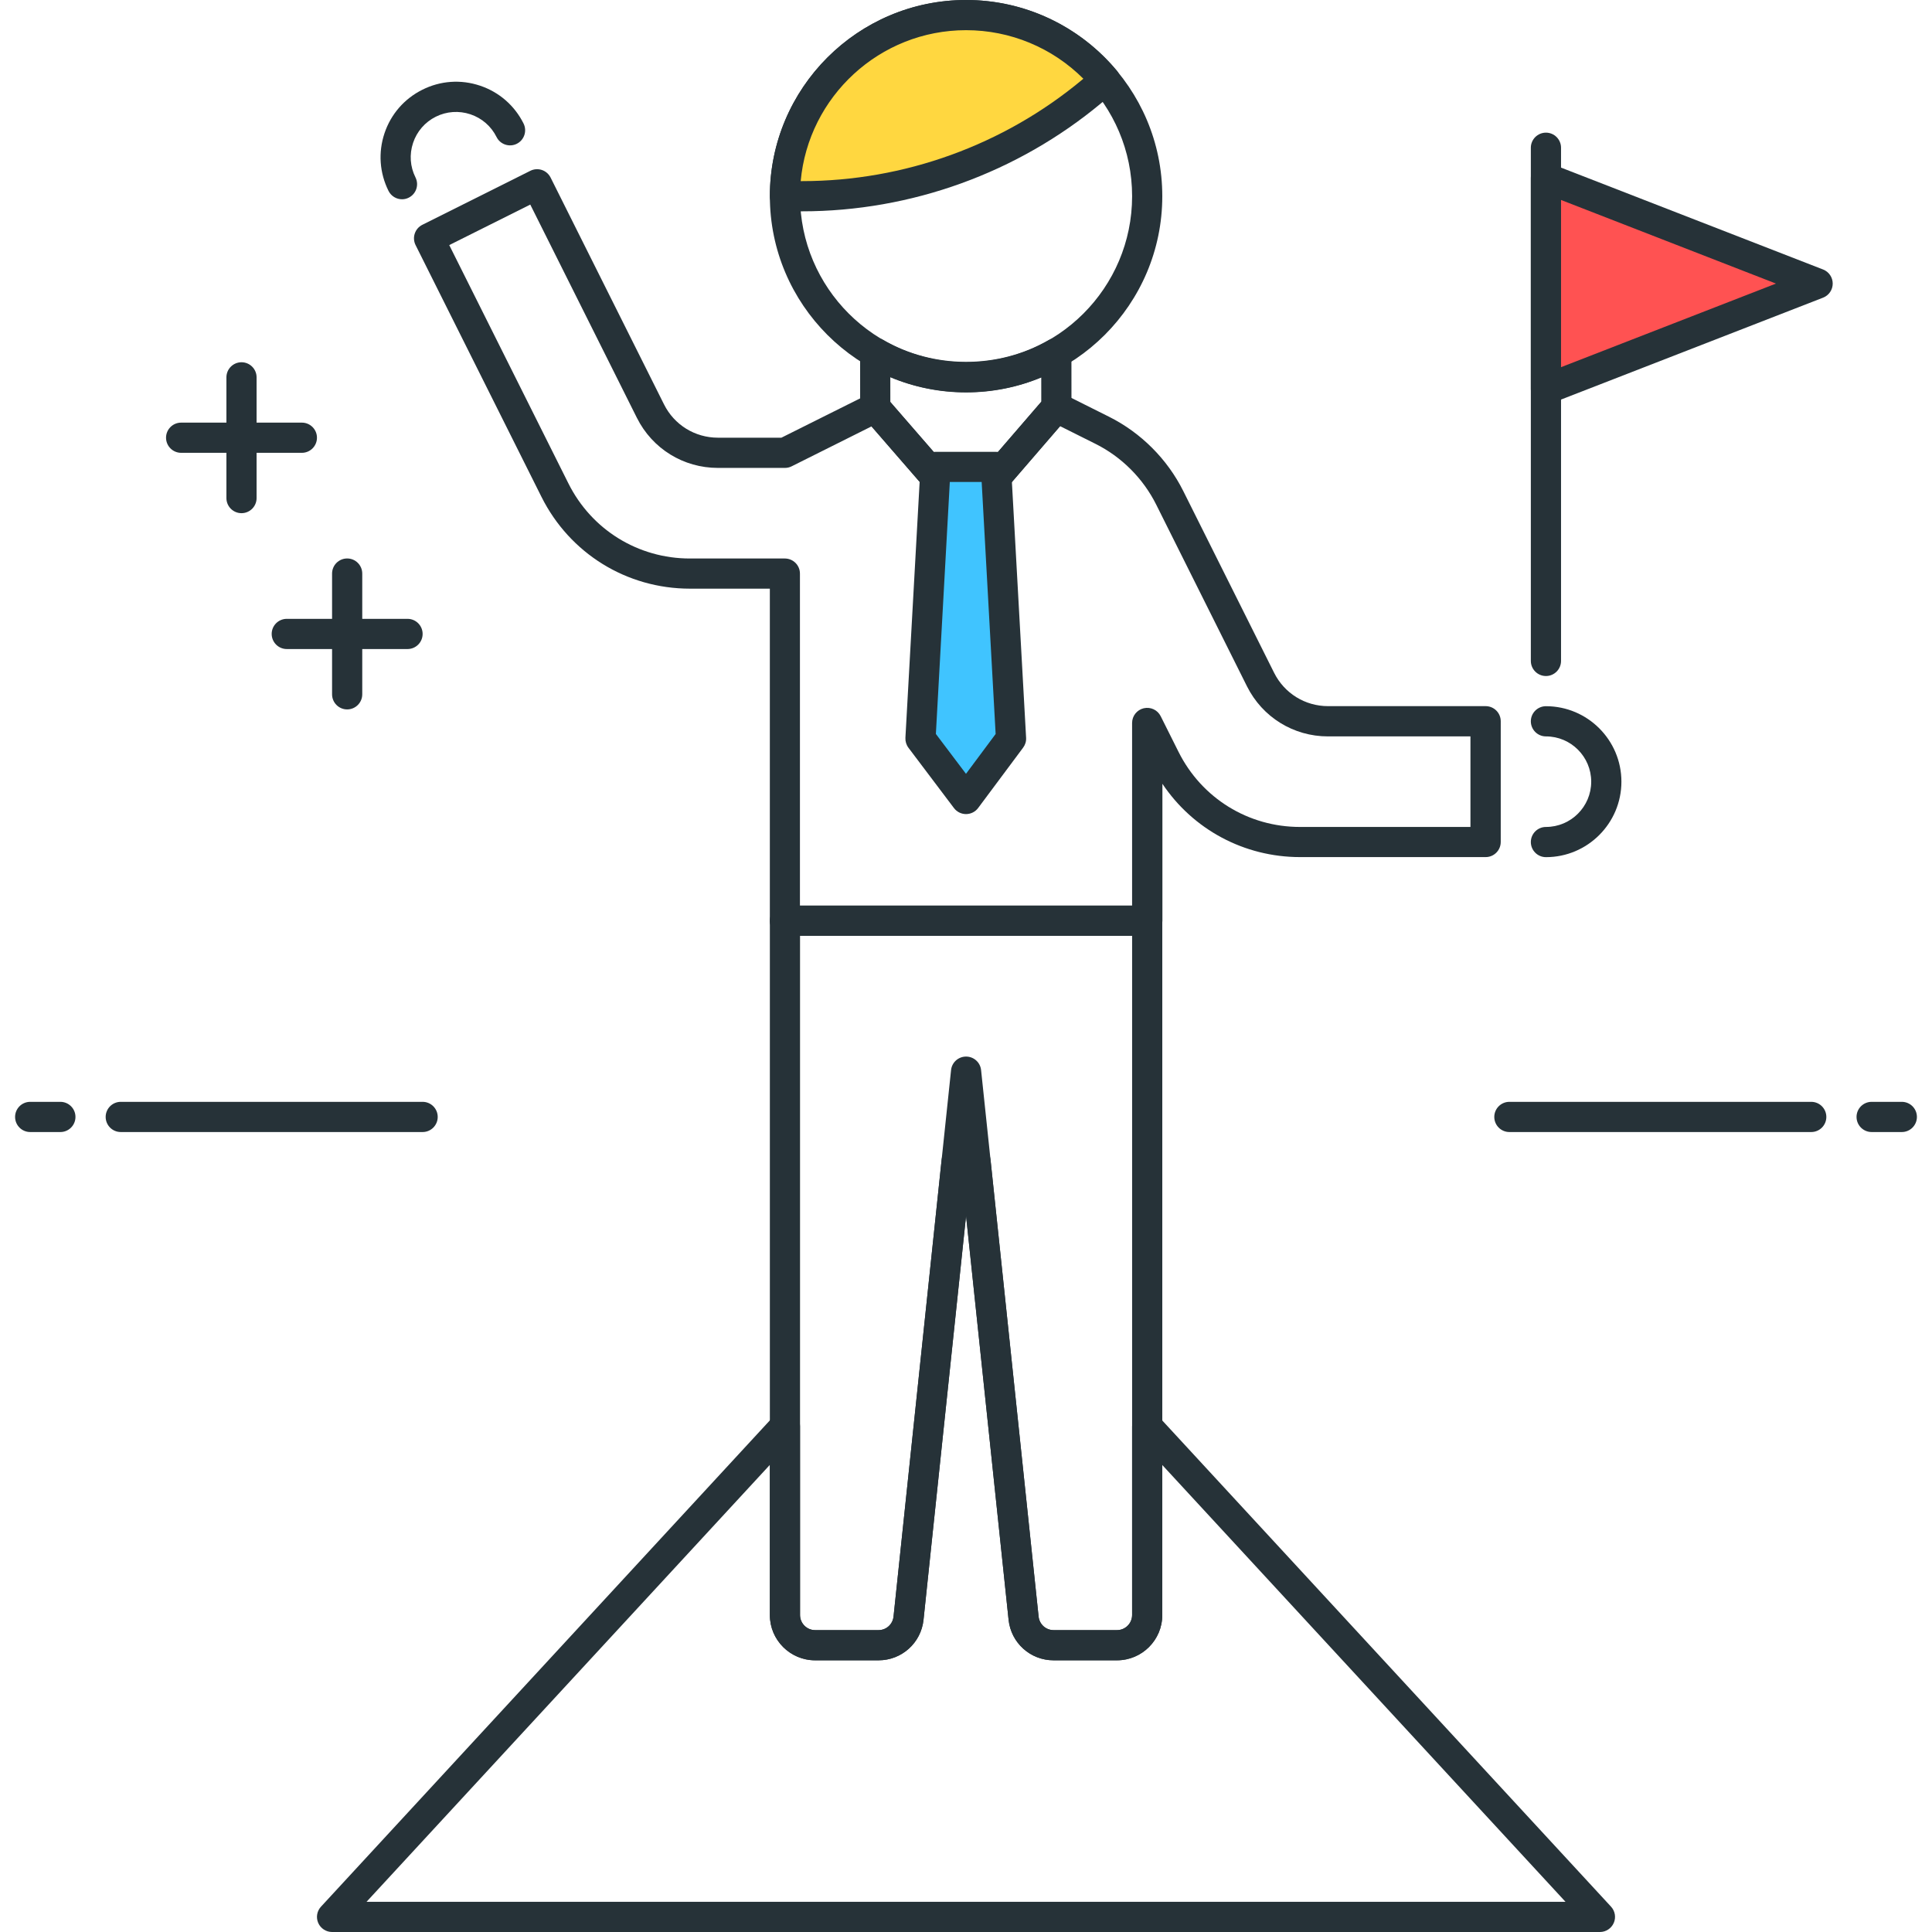
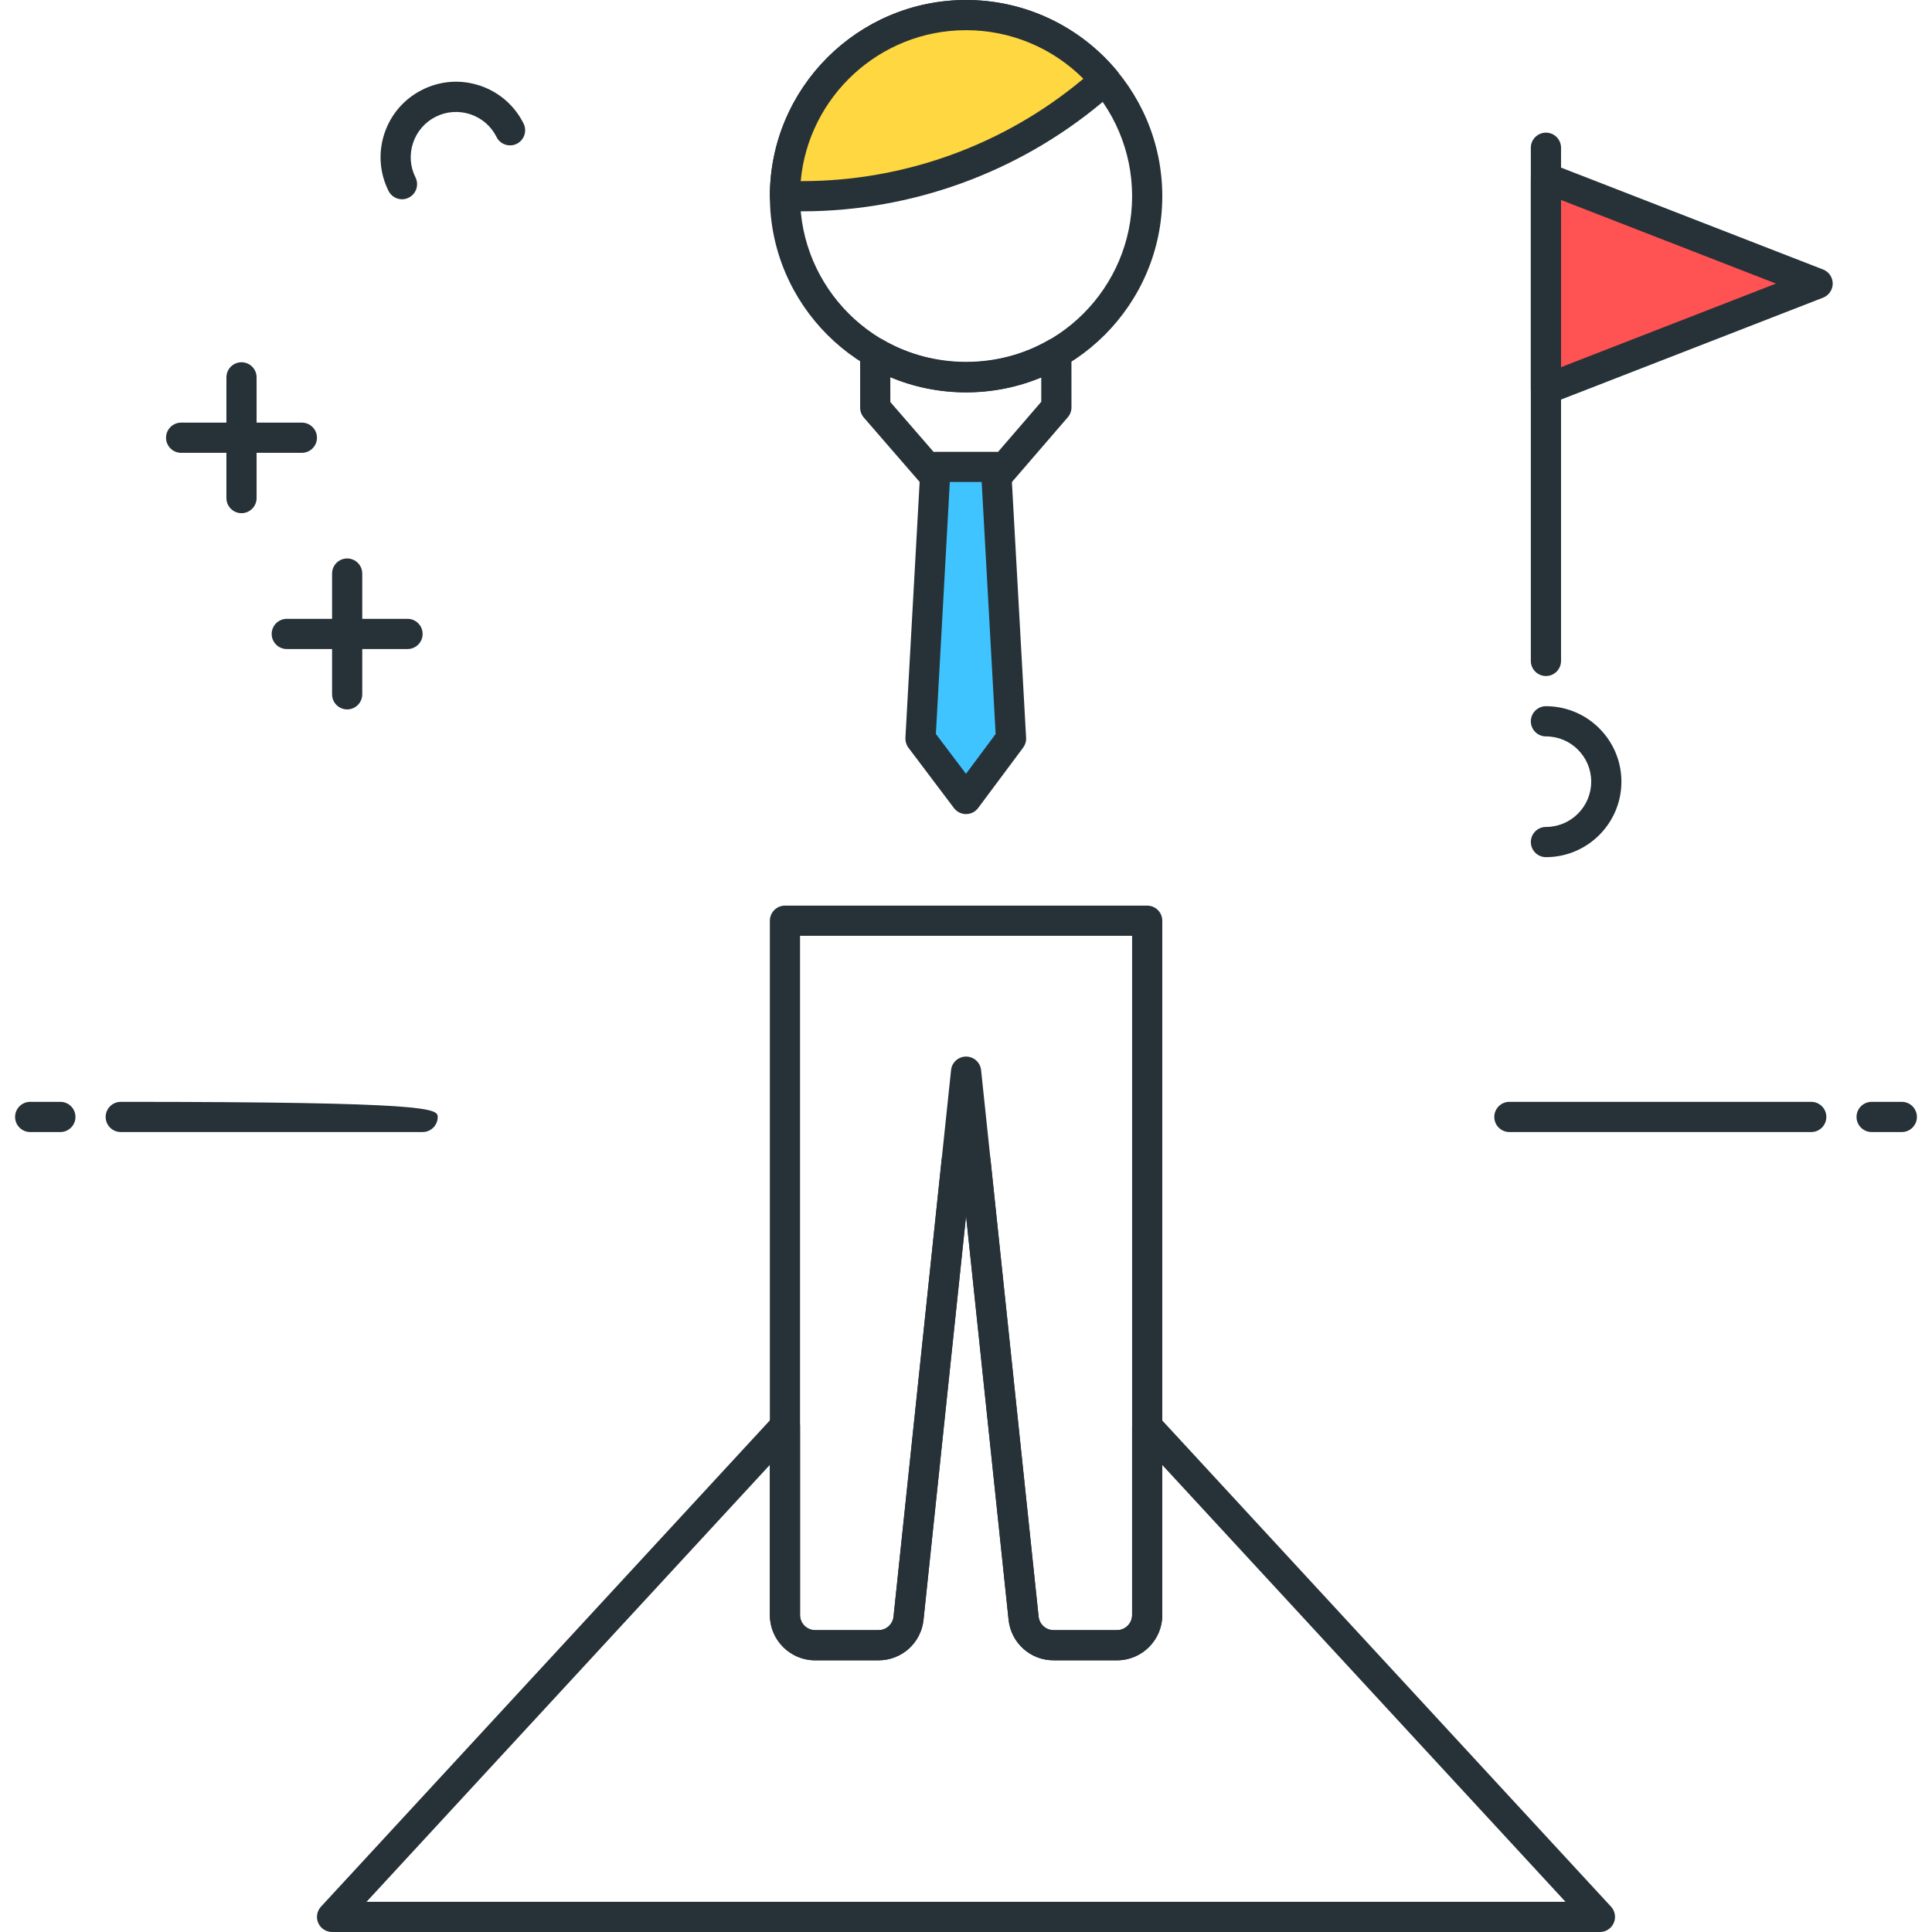
<svg xmlns="http://www.w3.org/2000/svg" width="100" height="100" viewBox="0 0 100 100" fill="none">
  <g clip-path="url(#clip0_1815_4554)">
    <path d="M50.004 20.312C44.404 20.312 39.848 15.756 39.848 10.156C39.848 4.556 44.404 0 50.004 0C55.604 0 60.16 4.556 60.16 10.156C60.16 15.756 55.604 20.312 50.004 20.312ZM50.004 1.562C45.267 1.562 41.41 5.417 41.41 10.156C41.41 14.896 45.267 18.75 50.004 18.75C54.742 18.75 58.598 14.896 58.598 10.156C58.598 5.417 54.742 1.562 50.004 1.562Z" fill="#263238" />
    <path d="M56.504 4.736L57.202 4.155C55.482 2.094 52.898 0.781 50.004 0.781C44.826 0.781 40.629 4.978 40.629 10.156H41.513C46.99 10.156 52.294 8.239 56.504 4.736Z" fill="#FFD740" />
    <path d="M41.513 10.938H40.629C40.198 10.938 39.848 10.587 39.848 10.156C39.848 4.556 44.404 0 50.004 0C53.023 0 55.865 1.331 57.803 3.653C57.935 3.812 57.999 4.017 57.98 4.225C57.962 4.433 57.861 4.622 57.701 4.755L57.002 5.336C52.662 8.949 47.162 10.938 41.513 10.938V10.938ZM41.444 9.375H41.513C46.797 9.375 51.943 7.514 56.004 4.134L56.075 4.075C54.468 2.47 52.297 1.562 50.004 1.562C45.529 1.562 41.84 5.002 41.444 9.375V9.375Z" fill="#263238" />
    <path d="M49.996 27.294C49.769 27.294 49.553 27.195 49.405 27.025L44.712 21.614C44.59 21.472 44.521 21.291 44.521 21.103L44.52 18.26C44.52 17.98 44.669 17.72 44.912 17.581C45.154 17.443 45.452 17.444 45.694 17.583C48.307 19.107 51.666 19.113 54.285 17.601C54.526 17.461 54.825 17.461 55.066 17.601C55.307 17.739 55.457 17.997 55.457 18.276L55.459 21.086C55.459 21.274 55.391 21.455 55.269 21.597L50.588 27.023C50.439 27.194 50.224 27.294 49.996 27.294ZM46.084 20.809L49.994 25.318L53.896 20.796L53.895 19.532C51.421 20.563 48.552 20.558 46.082 19.519L46.084 20.809Z" fill="#263238" />
-     <path d="M59.378 48.438H40.628C40.197 48.438 39.847 48.087 39.847 47.656V30.469H35.713C32.436 30.469 29.493 28.648 28.027 25.719L21.51 12.685C21.318 12.299 21.474 11.829 21.86 11.636L27.45 8.841C27.636 8.747 27.851 8.733 28.048 8.798C28.244 8.864 28.405 9.005 28.498 9.189L34.368 20.928C34.9 21.994 35.971 22.655 37.163 22.655H40.445L44.955 20.402C45.274 20.244 45.661 20.319 45.894 20.587L50 25.311L54.088 20.573C54.322 20.303 54.71 20.226 55.03 20.384L57.402 21.57C59.053 22.395 60.419 23.761 61.245 25.414L65.947 34.822C66.48 35.887 67.55 36.55 68.743 36.55H76.897C77.329 36.55 77.678 36.9 77.678 37.331V43.581C77.678 44.012 77.329 44.363 76.897 44.363H67.294C64.392 44.363 61.749 42.933 60.166 40.569V47.656C60.16 48.087 59.809 48.438 59.378 48.438ZM41.41 46.875H58.597V37.421C58.597 37.057 58.846 36.744 59.199 36.659C59.559 36.578 59.916 36.747 60.077 37.07L61 38.915C62.199 41.314 64.608 42.803 67.288 42.803H76.11V38.116H68.737C66.949 38.116 65.342 37.121 64.543 35.523L59.844 26.117C59.168 24.764 58.052 23.646 56.699 22.972L54.871 22.058L50.591 27.017C50.443 27.189 50.227 27.287 50 27.287H49.999C49.772 27.287 49.558 27.19 49.41 27.019L45.11 22.07L40.977 24.136C40.869 24.191 40.749 24.219 40.627 24.219H37.16C35.373 24.219 33.766 23.227 32.966 21.628L27.447 10.589L23.253 12.686L29.421 25.022C30.619 27.419 33.029 28.908 35.708 28.908H40.624C41.055 28.908 41.405 29.258 41.405 29.689V46.875H41.41Z" fill="#263238" />
    <path d="M57.816 85.938H54.535C53.33 85.938 52.331 85.036 52.204 83.839L50.004 62.933L47.802 83.839C47.676 85.036 46.674 85.938 45.473 85.938H42.191C40.899 85.938 39.848 84.886 39.848 83.594V47.656C39.848 47.225 40.198 46.875 40.629 46.875H59.379C59.81 46.875 60.16 47.225 60.16 47.656V83.594C60.16 84.886 59.109 85.938 57.816 85.938V85.938ZM50.004 54.688C50.404 54.688 50.74 54.989 50.781 55.388L53.757 83.675C53.801 84.075 54.135 84.375 54.535 84.375H57.816C58.246 84.375 58.598 84.025 58.598 83.594V48.438H41.41V83.594C41.41 84.025 41.762 84.375 42.191 84.375H45.473C45.873 84.375 46.207 84.075 46.249 83.675L49.227 55.388C49.268 54.989 49.604 54.688 50.004 54.688Z" fill="#263238" />
    <path d="M52.332 38.231L50.002 41.356L47.645 38.231L48.426 24.169H51.551L52.332 38.231Z" fill="#40C4FF" />
    <path d="M50.002 42.137C49.757 42.137 49.525 42.022 49.378 41.827L47.02 38.702C46.909 38.553 46.855 38.372 46.864 38.188L47.646 24.125C47.669 23.711 48.01 23.387 48.425 23.387H51.55C51.965 23.387 52.306 23.712 52.33 24.125L53.111 38.188C53.122 38.371 53.067 38.551 52.956 38.699L50.627 41.824C50.481 42.02 50.25 42.136 50.002 42.137V42.137ZM48.441 37.989L49.999 40.053L51.534 37.991L50.811 24.948H49.162L48.441 37.989Z" fill="#263238" />
    <path d="M80.018 44.366C79.587 44.366 79.236 44.016 79.236 43.584C79.236 43.153 79.587 42.803 80.018 42.803C81.31 42.803 82.361 41.752 82.361 40.459C82.361 39.167 81.31 38.116 80.018 38.116C79.587 38.116 79.236 37.766 79.236 37.334C79.236 36.903 79.587 36.553 80.018 36.553C82.172 36.553 83.924 38.306 83.924 40.459C83.924 42.612 82.172 44.366 80.018 44.366Z" fill="#263238" />
    <path d="M20.808 10.314C20.521 10.314 20.248 10.155 20.11 9.882C19.645 8.949 19.57 7.889 19.901 6.899C20.233 5.908 20.929 5.108 21.864 4.643C22.797 4.176 23.856 4.102 24.845 4.434C25.835 4.765 26.635 5.463 27.1 6.395C27.291 6.781 27.134 7.25 26.748 7.443C26.365 7.635 25.891 7.478 25.701 7.091C25.421 6.532 24.941 6.114 24.348 5.916C23.757 5.719 23.118 5.761 22.557 6.041C21.998 6.32 21.579 6.802 21.381 7.395C21.182 7.989 21.226 8.625 21.506 9.184C21.698 9.57 21.542 10.039 21.156 10.231C21.047 10.288 20.927 10.314 20.808 10.314Z" fill="#263238" />
    <path d="M80.018 34.991C79.587 34.991 79.236 34.641 79.236 34.209V7.647C79.236 7.216 79.587 6.866 80.018 6.866C80.449 6.866 80.799 7.216 80.799 7.647V34.209C80.799 34.641 80.449 34.991 80.018 34.991Z" fill="#263238" />
    <path d="M80.018 20.147V9.209L94.08 14.678L80.018 20.147Z" fill="#FF5252" />
    <path d="M80.018 20.928C79.861 20.928 79.709 20.881 79.577 20.792C79.363 20.647 79.236 20.405 79.236 20.147V9.209C79.236 8.952 79.363 8.711 79.577 8.564C79.79 8.417 80.063 8.388 80.302 8.482L94.365 13.95C94.663 14.067 94.861 14.356 94.861 14.678C94.861 15 94.663 15.289 94.365 15.406L80.302 20.875C80.21 20.911 80.113 20.928 80.018 20.928V20.928ZM80.799 10.351V19.005L91.924 14.678L80.799 10.351Z" fill="#263238" />
    <path d="M82.813 100H17.188C16.878 100 16.597 99.815 16.472 99.533C16.347 99.248 16.403 98.917 16.614 98.689L40.054 73.295C40.273 73.059 40.616 72.983 40.913 73.099C41.213 73.215 41.41 73.504 41.41 73.826V83.594C41.41 84.025 41.761 84.375 42.191 84.375H45.472C45.872 84.375 46.206 84.075 46.249 83.674L48.739 60.017C48.772 59.711 48.982 59.451 49.275 59.356C49.753 59.2 50.257 59.202 50.735 59.357C51.029 59.453 51.236 59.712 51.269 60.019L53.759 83.674C53.8 84.075 54.135 84.375 54.534 84.375H57.816C58.245 84.375 58.597 84.025 58.597 83.594V73.831C58.597 73.509 58.794 73.22 59.094 73.103C59.389 72.989 59.731 73.064 59.952 73.3L83.386 98.688C83.597 98.916 83.653 99.247 83.528 99.531C83.403 99.815 83.123 100 82.813 100V100ZM18.972 98.437H81.03L60.16 75.829V83.594C60.16 84.886 59.108 85.937 57.816 85.937H54.534C53.33 85.937 52.33 85.035 52.204 83.839L50.002 62.931L47.801 83.839C47.675 85.035 46.674 85.937 45.472 85.937H42.191C40.898 85.937 39.847 84.886 39.847 83.594V75.822L18.972 98.437Z" fill="#263238" />
-     <path d="M21.875 58.594H6.25C5.819 58.594 5.469 58.244 5.469 57.812C5.469 57.381 5.819 57.031 6.25 57.031H21.875C22.306 57.031 22.656 57.381 22.656 57.812C22.656 58.244 22.306 58.594 21.875 58.594Z" fill="#263238" />
+     <path d="M21.875 58.594H6.25C5.819 58.594 5.469 58.244 5.469 57.812C5.469 57.381 5.819 57.031 6.25 57.031C22.306 57.031 22.656 57.381 22.656 57.812C22.656 58.244 22.306 58.594 21.875 58.594Z" fill="#263238" />
    <path d="M3.125 58.594H1.562C1.131 58.594 0.781 58.244 0.781 57.812C0.781 57.381 1.131 57.031 1.562 57.031H3.125C3.556 57.031 3.906 57.381 3.906 57.812C3.906 58.244 3.556 58.594 3.125 58.594Z" fill="#263238" />
    <path d="M93.75 58.594H78.125C77.694 58.594 77.344 58.244 77.344 57.812C77.344 57.381 77.694 57.031 78.125 57.031H93.75C94.181 57.031 94.531 57.381 94.531 57.812C94.531 58.244 94.181 58.594 93.75 58.594Z" fill="#263238" />
    <path d="M98.438 58.594H96.875C96.444 58.594 96.094 58.244 96.094 57.812C96.094 57.381 96.444 57.031 96.875 57.031H98.438C98.869 57.031 99.219 57.381 99.219 57.812C99.219 58.244 98.869 58.594 98.438 58.594Z" fill="#263238" />
    <path d="M21.094 33.594H14.844C14.413 33.594 14.062 33.244 14.062 32.812C14.062 32.381 14.413 32.031 14.844 32.031H21.094C21.525 32.031 21.875 32.381 21.875 32.812C21.875 33.244 21.525 33.594 21.094 33.594Z" fill="#263238" />
    <path d="M15.625 23.438H9.375C8.944 23.438 8.594 23.087 8.594 22.656C8.594 22.225 8.944 21.875 9.375 21.875H15.625C16.056 21.875 16.406 22.225 16.406 22.656C16.406 23.087 16.056 23.438 15.625 23.438Z" fill="#263238" />
    <path d="M12.5 26.562C12.069 26.562 11.719 26.212 11.719 25.781V19.531C11.719 19.1 12.069 18.75 12.5 18.75C12.931 18.75 13.281 19.1 13.281 19.531V25.781C13.281 26.212 12.931 26.562 12.5 26.562Z" fill="#263238" />
    <path d="M17.969 36.719C17.538 36.719 17.188 36.369 17.188 35.938V29.688C17.188 29.256 17.538 28.906 17.969 28.906C18.4 28.906 18.75 29.256 18.75 29.688V35.938C18.75 36.369 18.4 36.719 17.969 36.719Z" fill="#263238" />
  </g>
  <defs>
    <clipPath id="clip0_1815_4554">
      <rect width="100" height="100" fill="white" />
    </clipPath>
  </defs>
</svg>